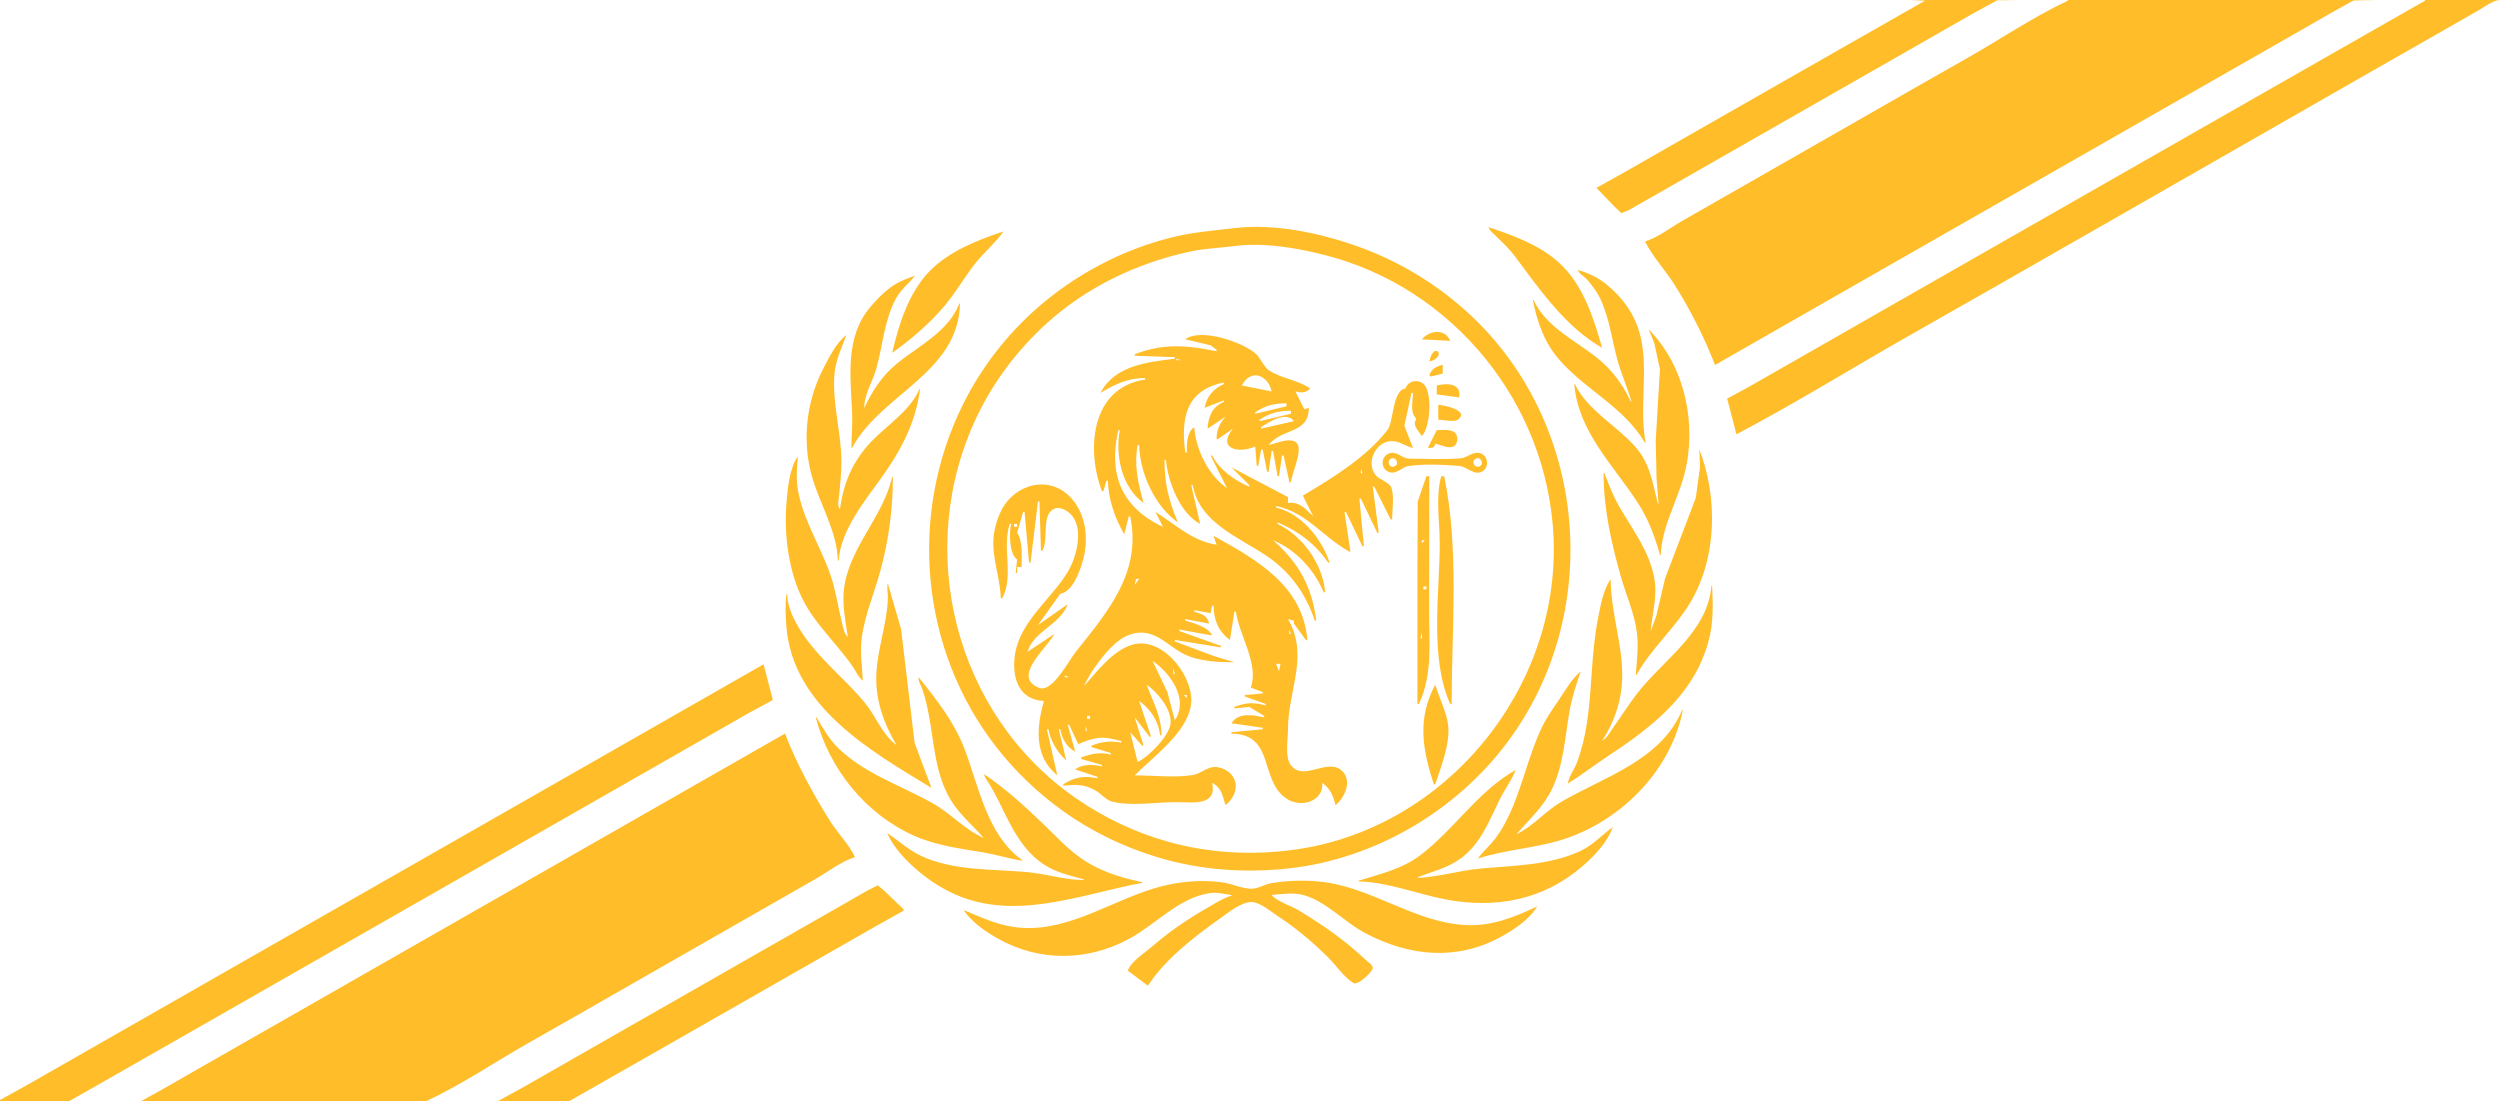
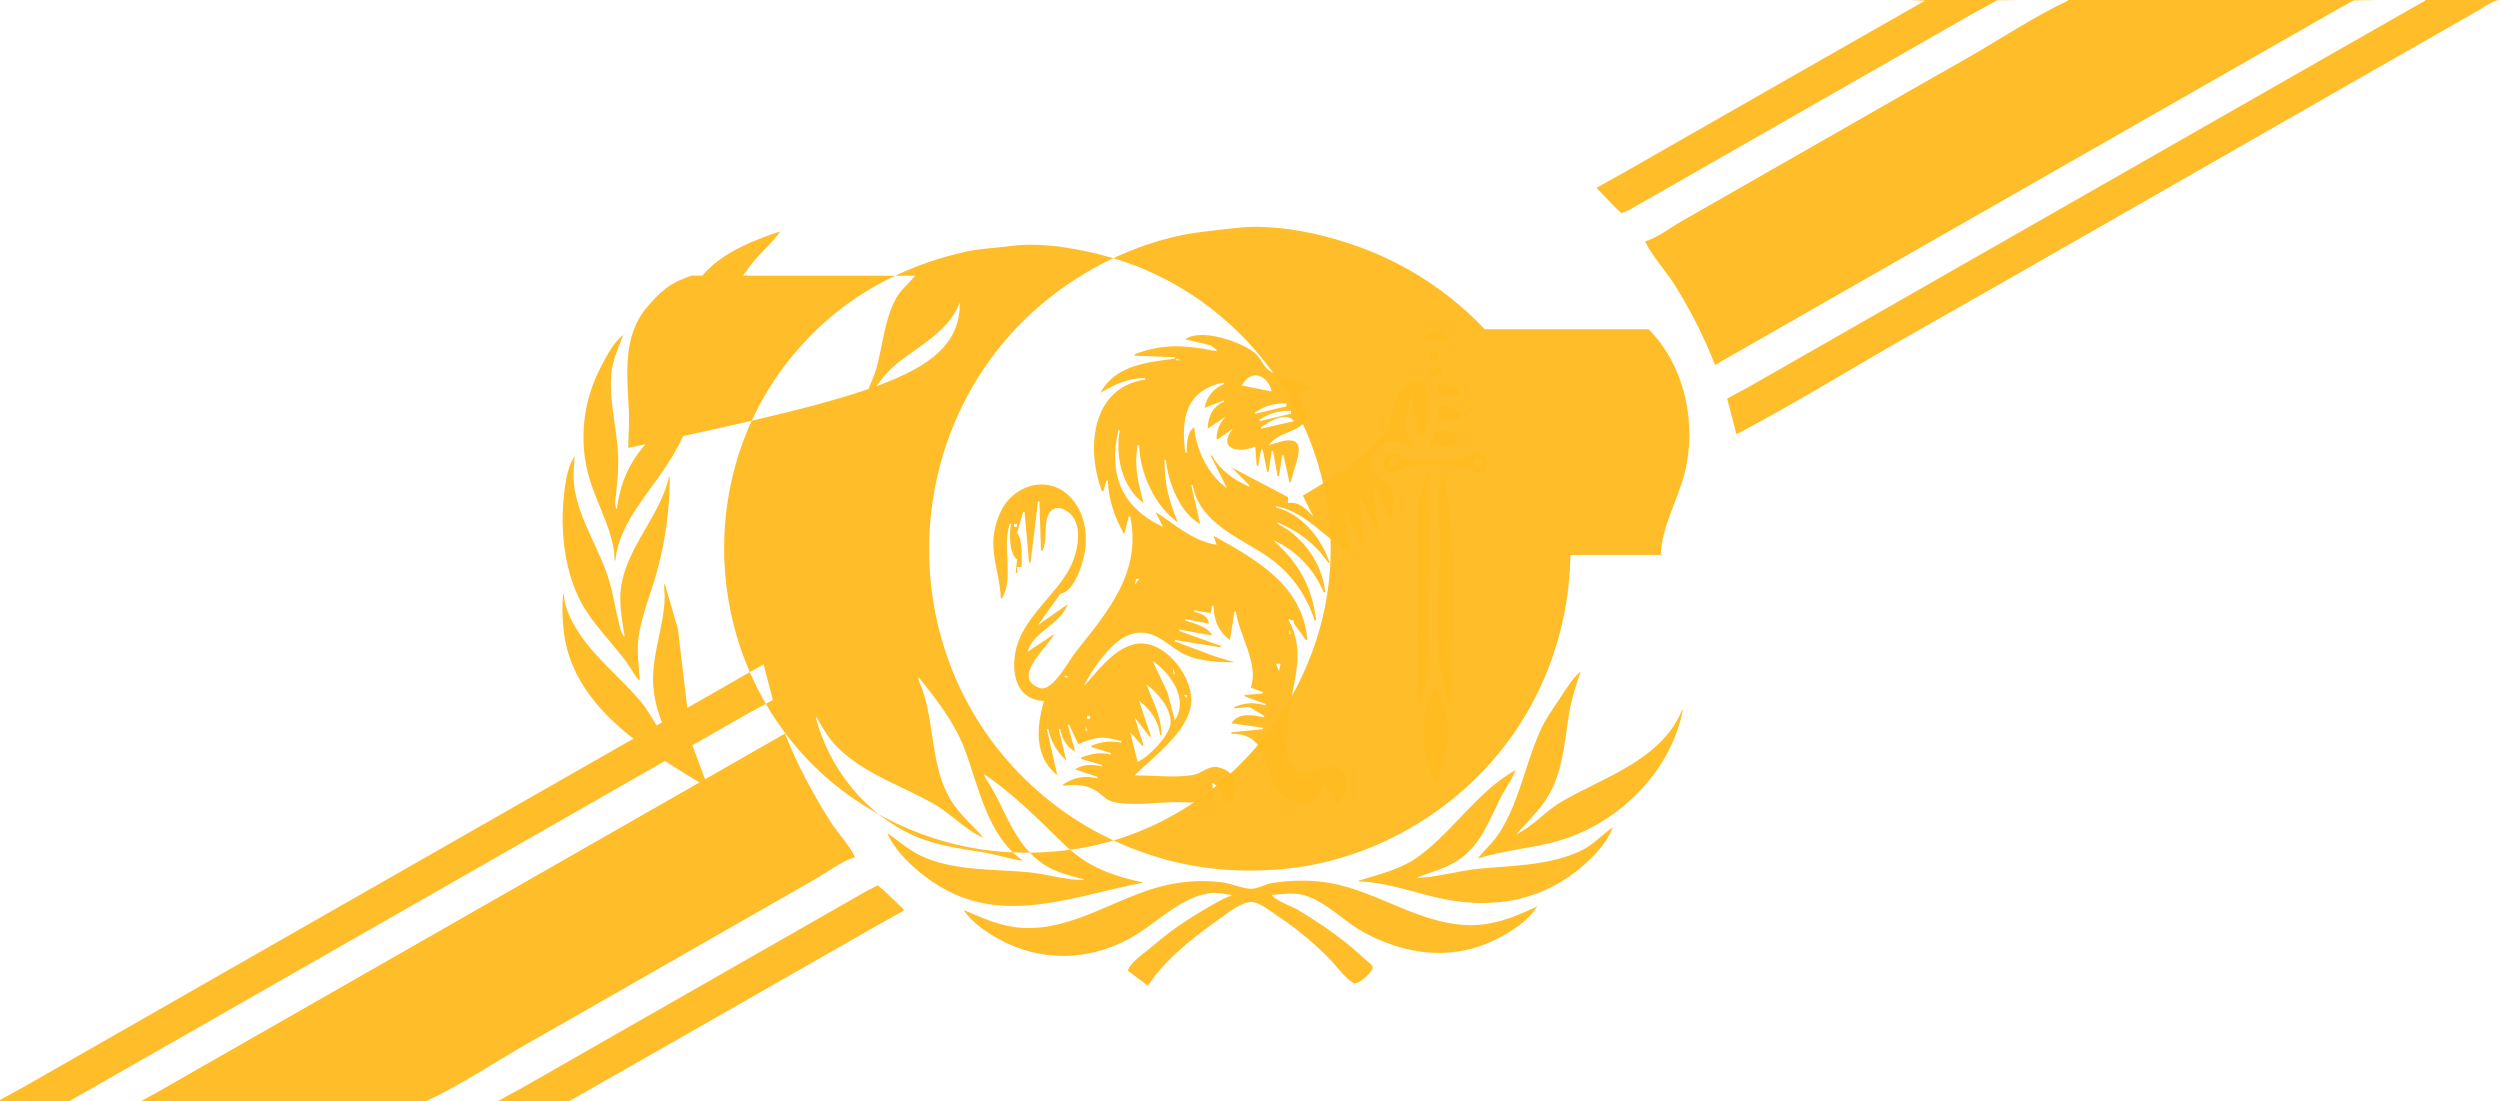
<svg xmlns="http://www.w3.org/2000/svg" xmlns:ns1="http://sodipodi.sourceforge.net/DTD/sodipodi-0.dtd" xmlns:ns2="http://www.inkscape.org/namespaces/inkscape" version="1.1" id="svg763" width="1120" height="493.439" viewBox="0 0 1120 493.439" ns1:docname="background.svg" ns2:export-filename="lion-roar.svg" ns2:export-xdpi="96" ns2:export-ydpi="96" xml:space="preserve" ns2:version="1.2.1 (9c6d41e410, 2022-07-14, custom)">
  <defs id="defs767">
    <clipPath clipPathUnits="userSpaceOnUse" id="clipPath782">
-       <path id="path784" style="fill:#ff0000;fill-opacity:1;fill-rule:nonzero;stroke:none" d="m 485.295,119.992 c -0.927,0.599 -1.895,1.128 -2.889,1.607 l -0.002,0.002 c -0.802,0.601 -1.658,1.143 -2.43,1.783 -0.72,0.595 -1.507,1.101 -2.203,1.723 0.399,-0.315 -0.13,0.134 -0.537,0.48 -0.085,0.079 -0.241,0.23 -0.312,0.281 -0.228,0.164 0.077,-0.079 0.311,-0.277 0.08,-0.074 0.096,-0.086 -0.111,0.145 -0.531,0.595 -0.075,0.081 -0.035,0.049 0.04,-0.032 -0.064,0.081 -0.094,0.123 -0.069,0.098 -0.167,0.252 -0.209,0.312 -0.743,1.074 -1.499,2.139 -2.264,3.197 -0.633,0.891 -1.364,1.709 -2.002,2.596 -0.566,0.746 -1.105,1.509 -1.646,2.271 -0.828,1.182 -1.738,2.3 -2.682,3.391 -0.753,0.891 -1.585,1.704 -2.426,2.51 -0.087,0.097 -0.176,0.193 -0.264,0.289 -0.972,1.176 -2.192,2.089 -3.328,3.088 -0.013,0.014 -1.77,1.577 -1.793,1.598 -0.087,0.068 -0.174,0.137 -0.262,0.205 -0.421,0.436 -0.843,0.871 -1.266,1.307 -0.436,0.428 -0.907,0.823 -1.369,1.225 -0.08,0.093 -0.121,0.142 -0.416,0.482 -0.16,0.176 -0.592,0.655 -0.975,1.078 -0.323,0.444 -0.624,0.85 -1.004,1.4 -0.799,1.191 -1.719,2.293 -2.641,3.389 -0.083,0.099 0.168,-0.197 0.252,-0.295 -0.249,0.358 -1.693,2.15 -0.752,0.951 -0.147,0.215 -0.298,0.438 -0.334,0.488 -0.504,0.702 -1.026,1.375 -1.568,2.047 -0.057,0.069 -0.265,0.299 -0.383,0.436 -0.325,0.594 -0.641,1.19 -0.996,1.783 -0.711,1.127 -1.527,2.18 -2.334,3.238 -0.111,0.143 -0.22,0.286 -0.332,0.428 -0.113,0.143 -0.227,0.286 -0.342,0.428 -0.86,1.287 -1.759,2.533 -2.766,3.73 -0.58,0.672 -1.181,1.326 -1.789,1.973 -0.09,0.448 -0.19,0.894 -0.303,1.338 0.005,-0.018 0.011,-0.035 0.016,-0.053 0.023,-0.082 -0.037,0.166 -0.059,0.248 -0.009,0.034 -0.018,0.068 -0.027,0.102 -0.014,0.054 -0.025,0.108 -0.039,0.162 -0.03,0.108 -0.119,0.431 -0.092,0.322 0.041,-0.162 0.087,-0.323 0.131,-0.484 0.026,-0.098 0.045,-0.198 0.07,-0.297 -0.19,0.681 -0.357,1.37 -0.562,2.047 -0.345,1.137 -0.811,2.052 -1.305,3.17 -0.187,0.351 -0.363,0.709 -0.562,1.053 -0.611,1.051 -1.278,1.991 -2,2.93 0.104,-0.131 -0.199,0.267 -0.299,0.4 -0.024,0.029 -0.048,0.059 -0.072,0.088 -0.07,0.088 -0.13,0.175 -0.201,0.264 -0.164,0.204 -0.676,0.8 -0.516,0.594 0.228,-0.294 0.477,-0.573 0.717,-0.857 0.123,-0.155 0.233,-0.311 0.352,-0.465 -0.57,0.72 -1.095,1.366 -1.639,1.988 -0.06,0.224 -0.1,0.392 -0.652,2.178 -0.053,0.17 -0.122,0.334 -0.186,0.5 -0.129,0.471 -0.012,0.019 -0.262,0.949 -0.535,1.699 -1.387,3.265 -2.271,4.801 -0.107,0.186 0.158,-0.265 0.328,-0.555 0.082,-0.148 0.165,-0.296 0.248,-0.443 0.056,-0.1 -0.107,0.203 -0.164,0.303 -0.027,0.047 -0.041,0.067 -0.084,0.141 -0.127,0.228 -0.254,0.456 -0.381,0.684 l -0.367,0.604 c -1.984,3.262 -3.72,5.411 -5.26,6.684 v 208.156 h 25.557 c -0.696,-1.873 -1.155,-3.829 -1.301,-5.768 -0.123,-0.071 -0.254,-0.135 -0.375,-0.205 -0.251,-0.158 -0.503,-0.311 -0.75,-0.475 -0.58,-0.385 -1.162,-0.788 -1.715,-1.213 -0.129,-0.099 -0.255,-0.202 -0.383,-0.303 -0.103,-0.071 -0.222,-0.151 -0.246,-0.168 -0.714,-0.514 -1.395,-1.044 -2.076,-1.6 -0.065,-0.052 0.01,0.004 -0.133,-0.121 -0.586,-0.354 -1.306,-0.959 -1.984,-1.486 0.514,0.383 1.032,0.76 1.568,1.109 -0.223,-0.205 -0.608,-0.541 -0.279,-0.254 1.7e-4,-9e-5 -0.01,-0.01 -0.01,-0.01 0.164,0.144 -0.476,-0.426 -0.129,-0.117 0.096,0.075 0.192,0.152 0.289,0.227 0.395,0.271 0.786,0.549 1.188,0.811 0.227,0.147 0.91,0.238 0.699,0.408 -0.027,0.022 -0.056,0.012 -0.084,0.016 1.993,0.94 3.453,0.882 4.533,0.115 0.1,-0.761 0.219,-1.519 0.445,-2.248 0.518,-1.666 1.289,-3.233 2.148,-4.76 1.151,-11.848 -2.932,-33.525 4.021,-34.707 2.022,-0.344 5.013,1.116 9.307,4.994 -0.003,0.015 0.052,0.092 0.182,0.248 -0.317,-0.237 0.271,0.207 0.629,0.496 -0.156,-0.152 -0.298,-0.29 -0.416,-0.4 0.113,0.104 0.208,0.174 0.322,0.281 0.155,0.146 0.116,0.125 0.217,0.219 0.019,0.016 0.037,0.034 0.057,0.051 0.907,0.569 1.797,1.162 2.629,1.84 0.447,0.387 0.895,0.774 1.342,1.162 0.13,0.09 0.004,0.003 0.201,0.139 0.66,0.508 0.373,0.285 0.609,0.465 0.12,0.051 0.241,0.103 0.361,0.154 1.458,0.676 1.018,0.484 0.715,0.352 0.403,0.156 0.405,0.163 0.494,0.201 -0.169,-0.072 -0.643,-0.252 0.842,0.26 0.188,0.073 0.375,0.147 0.562,0.219 1.895,0.13 3.787,0.331 5.631,0.805 2.152,0.572 4.278,1.26 6.264,2.283 0.035,0.017 0.069,0.037 0.104,0.055 0.981,0.361 1.946,0.762 2.871,1.258 0.02,0.011 0.04,0.022 0.061,0.033 0.117,0.053 0.234,0.105 0.352,0.158 0.012,0.004 0.024,0.008 0.035,0.012 0.598,0.225 1.19,0.469 1.779,0.717 0.008,0.003 0.017,0.007 0.025,0.01 0.212,0.089 0.431,0.16 0.639,0.258 0.157,0.074 -0.317,-0.142 -0.482,-0.203 0.436,0.147 0.873,0.308 1.307,0.471 0.046,0.013 0.064,0.018 0.096,0.027 0.113,0.033 0.219,0.086 0.33,0.125 0.091,0.032 0.18,0.069 0.27,0.104 0.538,0.175 1.084,0.326 1.609,0.537 0.771,0.328 0.928,0.419 1.107,0.492 1.069,0.332 2.125,0.714 3.24,1.195 -0.136,-0.061 -0.261,-0.13 -0.4,-0.189 -0.408,-0.158 -0.827,-0.292 -1.225,-0.475 -0.336,-0.154 0.698,0.244 1.039,0.387 0.065,0.027 0.121,0.06 0.186,0.088 0.007,0.003 0.014,0.005 0.021,0.008 0.168,0.076 0.673,0.302 0.504,0.229 -0.043,-0.019 -0.082,-0.028 -0.125,-0.047 1.092,0.492 2.109,1.027 3.154,1.635 -0.11,-0.064 -0.146,-0.099 -0.379,-0.234 -0.163,-0.095 0.326,0.19 0.488,0.285 0.052,0.032 0.207,0.127 0.154,0.096 -0.09,-0.053 -0.175,-0.095 -0.264,-0.146 0.063,0.037 0.176,0.108 0.217,0.133 0.103,0.053 0.207,0.105 0.311,0.158 0.054,0.026 0.108,0.052 0.162,0.078 0.073,0.035 0.147,0.069 0.221,0.104 0.27,0.146 0.516,0.309 0.777,0.455 0.175,0.061 0.349,0.124 0.523,0.188 0.06,0.018 0.083,0.025 0.125,0.037 0.166,0.059 0.332,0.116 0.498,0.176 0.084,0.025 0.168,0.051 0.252,0.076 0.634,0.088 1.235,0.183 1.895,0.311 0.273,0.053 0.543,0.121 0.814,0.182 0.776,0.207 0.493,0.135 0.756,0.207 0.149,0.035 0.189,0.041 0.283,0.065 0.129,0.032 0.256,0.068 0.385,0.102 0.041,0.007 0.082,0.013 0.123,0.019 0.519,0.1 1.038,0.209 1.555,0.326 0.013,0.002 0.026,0.004 0.039,0.006 0.119,0.021 0.473,0.105 0.355,0.076 -0.13,-0.033 -0.264,-0.052 -0.395,-0.082 -0.07,-0.012 -0.141,-0.024 -0.211,-0.035 1.052,0.19 2.078,0.44 3.094,0.723 -0.189,-0.06 1.1,0.173 0.82,0.197 -0.175,0.015 -0.341,-0.084 -0.514,-0.113 0.085,0.023 0.171,0.047 0.256,0.07 1.92,0.345 3.82,0.802 5.619,1.578 0.125,0.039 0.632,0.194 0.295,0.09 0.041,0.01 0.082,0.021 0.123,0.031 0.379,0.071 0.74,0.134 1.184,0.236 0.041,0.009 0.056,0.019 0.123,0.029 0.469,0.075 0.939,0.135 1.406,0.229 0.027,0.005 0.053,0.012 0.08,0.018 0.253,0 0.505,-10e-6 0.758,0 0.586,2e-5 1.172,-10e-5 1.758,0 0.639,1.2e-4 1.277,7.5e-4 1.916,0.002 0.642,10e-4 1.286,1.6e-4 1.928,0.006 0.927,0.009 1.853,0.026 2.777,0.094 1.786,0.149 3.566,0.397 5.293,0.895 0.35,0.107 0.717,0.213 1.082,0.324 0.043,0.008 0.087,0.016 0.131,0.023 0.758,0.156 0.766,0.151 1.336,0.285 0.064,0.015 0.085,0.029 0.191,0.047 1.26,0.218 2.511,0.478 3.727,0.887 0.036,0.012 0.071,0.024 0.107,0.035 0.275,0.069 0.549,0.138 0.822,0.213 0.283,0.077 0.564,0.165 0.846,0.248 0.389,0.13 0.132,0.047 0.363,0.125 0.454,0.089 0.909,0.172 1.361,0.277 10e-4,0 -7.5e-4,0.003 -0.002,0.004 -0.156,-0.025 -0.311,-0.051 -0.467,-0.076 0.266,0.046 0.532,0.088 0.799,0.133 0.757,0.152 0.426,0.092 0.631,0.137 0.039,0.006 0.056,0.007 0.084,0.012 0.008,0.001 0.016,0.003 0.023,0.004 h 0.912 0.996 1.004 0.992 1.148 1.586 2.262 3.062 2.375 1.273 1.594 1.324 1.18 1.291 1.727 2.193 1.826 1.861 1.889 c 4.638,-4.766 12.231,-8.496 22.961,-9.699 1.223,-0.137 2.442,-0.299 3.664,-0.443 2.593,-0.266 5.197,-0.435 7.777,-0.814 2.526,-0.352 5.032,-0.829 7.561,-1.168 2.554,-0.342 4.972,-0.504 7.25,-0.504 1.545,4e-5 3.002,0.098 4.418,0.24 0.013,-5.6e-4 0.026,-8.5e-4 0.039,-0.002 0.173,-0.007 2.43,-0.234 1.002,-0.008 -0.113,0.018 0.227,-0.034 0.34,-0.051 2.547,-0.39 4.961,-0.597 7.236,-0.637 26.003,-0.459 33.987,20.602 19.43,33.283 0.277,0.191 0.594,0.36 0.857,0.559 H 723.084 V 119.992 Z m 30.137,259.369 c -0.037,-0.007 -0.074,-0.015 -0.111,-0.021 0.532,0.154 1.064,0.298 1.6,0.473 0.215,0.07 -0.427,-0.148 -0.641,-0.221 -0.282,-0.077 -0.565,-0.154 -0.848,-0.23 z m -0.111,-0.021 c -0.062,-0.018 -0.125,-0.037 -0.188,-0.055 -0.138,-0.024 -0.277,-0.045 -0.416,-0.066 0.203,0.033 0.401,0.085 0.604,0.121 z m -0.188,-0.055 c 0.011,0.002 0.022,0.002 0.033,0.004 -0.061,-0.017 -0.123,-0.032 -0.184,-0.049 0.05,0.014 0.1,0.031 0.15,0.045 z m -11.354,-3.012 c -0.044,-0.021 -0.066,-0.03 -0.133,-0.062 0.134,0.069 0.27,0.137 0.404,0.205 0.091,0.046 -0.18,-0.098 -0.271,-0.143 z m -9.801,-4.229 c -0.03,-0.01 -0.06,-0.022 -0.09,-0.031 0.484,0.194 0.958,0.373 1.469,0.594 0.171,0.074 -0.34,-0.155 -0.51,-0.232 -0.289,-0.112 -0.58,-0.217 -0.869,-0.33 z m -0.09,-0.031 c -0.059,-0.024 -0.121,-0.049 -0.18,-0.072 -0.138,-0.054 -0.285,-0.099 -0.426,-0.152 -0.274,-0.08 -0.756,-0.219 -0.566,-0.166 0.397,0.11 0.78,0.265 1.172,0.391 z m -50.064,23.76 c 0.332,0.305 -0.029,-0.012 0.416,0.377 0.295,0.178 0.576,0.334 0.852,0.477 -0.074,-0.071 -0.147,-0.151 -0.219,-0.191 -0.36,-0.206 -0.702,-0.436 -1.049,-0.662 z m 37.648,-273.721 c -0.098,0.045 -0.193,0.098 -0.291,0.143 -0.077,0.035 0.106,-0.049 0.23,-0.105 0.02,-0.012 0.04,-0.025 0.061,-0.037 z m -35.004,40.486 c -0.057,0.092 -0.122,0.176 -0.18,0.268 0.031,-0.045 0.065,-0.085 0.096,-0.131 0.028,-0.045 0.112,-0.182 0.084,-0.137 z m -11.084,16.166 c -0.075,0.378 -0.151,0.757 -0.221,1.137 0.009,-0.036 0.024,-0.069 0.033,-0.105 0.082,-0.381 0.066,-0.288 0.154,-0.805 0.013,-0.075 0.048,-0.301 0.033,-0.227 z m 0.213,0.484 c -0.142,0.325 -0.278,0.653 -0.416,0.98 0.011,-0.023 0.02,-0.035 0.031,-0.059 0.145,-0.299 0.518,-1.227 0.385,-0.922 z m -0.895,2.824 c -0.009,0.01 -0.019,0.021 -0.027,0.031 -0.102,0.331 -0.287,0.964 -0.188,0.662 0.071,-0.258 0.131,-0.425 0.215,-0.693 z m -0.945,2.982 c -0.055,0.14 -0.105,0.282 -0.156,0.424 -0.042,0.117 0.09,-0.232 0.135,-0.348 0.007,-0.021 0.014,-0.054 0.021,-0.076 z M 465.488,360.25 c 0.227,0.132 0.445,0.278 0.67,0.412 -0.114,-0.07 -0.281,-0.204 -0.354,-0.238 -0.106,-0.058 -0.421,-0.234 -0.316,-0.174 z m 4.539,3.568 c 0.056,0.028 0.423,0.244 1.238,0.682 -0.051,-0.031 -0.124,-0.091 -0.166,-0.113 -0.255,-0.141 -0.51,-0.283 -0.766,-0.424 -0.099,-0.054 -0.408,-0.195 -0.307,-0.145 z m 15.152,4.748 c 0.102,0.032 0.203,0.069 0.305,0.102 -0.046,-0.017 -0.06,-0.028 -0.111,-0.047 -0.064,-0.018 -0.129,-0.037 -0.193,-0.055 z m 2.553,1.059 c 0.258,0.138 0.522,0.266 0.777,0.412 0.226,0.129 -0.451,-0.261 -0.686,-0.373 -0.056,-0.027 -0.04,-0.014 -0.092,-0.039 z m 0.561,0.217 c 0.191,0.073 0.383,0.145 0.574,0.217 -0.007,-0.003 -0.015,-0.007 -0.021,-0.01 -0.184,-0.07 -0.736,-0.277 -0.553,-0.207 z m 0.943,0.436 c 0.122,0.042 0.245,0.082 0.367,0.123 -0.01,-0.005 -0.016,-0.009 -0.025,-0.014 -0.16,-0.057 -0.455,-0.148 -0.342,-0.109 z m 1.006,0.477 c 0.083,0.023 0.151,0.051 0.232,0.074 l 0.002,0.002 c 0.22,0.063 0.415,0.136 0.627,0.201 -0.063,-0.028 -0.126,-0.058 -0.189,-0.086 -0.062,-0.021 -0.124,-0.043 -0.186,-0.065 -0.011,-0.002 -0.022,-0.004 -0.033,-0.006 -0.089,-0.024 -0.152,-0.04 -0.266,-0.07 l -0.002,-0.002 c -0.078,-0.021 -0.247,-0.066 -0.186,-0.049 z m 0.672,0.191 c 0.022,0.008 0.044,0.016 0.066,0.023 -0.09,-0.042 -0.107,-0.053 -0.162,-0.076 -0.086,-0.036 -0.172,-0.07 -0.258,-0.105 0.118,0.053 0.236,0.105 0.354,0.158 z m 0.066,0.023 c 0.082,0.038 0.103,0.049 0.146,0.07 0.21,0.065 0.417,0.132 0.621,0.199 -0.255,-0.091 -0.511,-0.181 -0.768,-0.27 z m 0.146,0.07 c -0.008,-0.002 -0.015,-0.005 -0.023,-0.008 0.053,0.024 0.107,0.049 0.16,0.072 0.046,0.02 -0.097,-0.045 -0.137,-0.065 z m 3.631,1.508 c 0.528,0.128 1.033,0.27 1.527,0.416 -0.05,-0.019 -0.099,-0.038 -0.148,-0.057 -0.181,-0.061 -0.366,-0.119 -0.297,-0.111 -0.033,-0.013 -0.067,-0.024 -0.1,-0.037 0.043,0.01 -0.769,-0.167 -0.982,-0.211 z m 2.568,0.807 c 0.184,0.086 0.258,0.092 0.865,0.385 0.231,0.111 -0.463,-0.213 -0.695,-0.32 -0.057,-0.021 -0.113,-0.043 -0.17,-0.065 z m 6.619,3.078 c 0.098,0.063 0.175,0.102 0.389,0.238 0.007,0.003 0.013,0.005 0.019,0.008 -0.094,-0.062 -0.134,-0.09 -0.203,-0.131 -0.133,-0.08 -0.113,-0.06 -0.205,-0.115 z m 0.877,0.426 c 0.003,0.002 0.005,0.004 0.008,0.006 0.045,0.017 0.092,0.029 0.137,0.047 0.048,0.018 -0.083,-0.03 -0.145,-0.053 z m 0.836,0.291 c 0.027,0.01 0.055,0.019 0.082,0.029 0.046,0.013 0.092,0.029 0.139,0.043 -0.014,-0.005 -0.022,-0.01 -0.033,-0.014 -0.062,-0.021 -0.125,-0.039 -0.188,-0.059 z m -0.158,0.018 c 0.087,0.026 0.142,0.046 0.234,0.074 0.016,0.002 0.033,0.004 0.049,0.006 0.056,0.017 -0.366,-0.105 -0.283,-0.08 z m 1.145,0.322 c 0.204,0.072 0.407,0.147 0.611,0.217 0.163,0.056 -0.215,-0.081 -0.484,-0.18 -0.092,-0.026 -0.057,-0.017 -0.127,-0.037 z m -0.268,0.281 c 0.217,0.134 0.443,0.245 0.66,0.387 0.121,0.078 -0.241,-0.16 -0.365,-0.232 -0.168,-0.098 -0.178,-0.087 -0.295,-0.154 z m 13.65,2.881 c 0.138,0.039 0.277,0.076 0.416,0.113 -0.032,-0.011 -0.064,-0.022 -0.096,-0.033 0.007,0.004 0.031,0.011 0.023,0.01 -0.115,-0.029 -0.458,-0.122 -0.344,-0.09 z m 21.012,2.529 c 0.082,0.013 0.164,0.029 0.246,0.043 -0.026,-0.007 -0.052,-0.013 -0.078,-0.018 -0.056,-0.009 -0.112,-0.017 -0.168,-0.025 z m -103.857,6.977 c -0.216,-0.463 0.685,0.756 1.041,1.123 0.19,0.196 0.397,0.378 0.596,0.566 0.411,0.39 0.767,0.677 1.154,1.023 0.34,0.304 0.638,0.529 0.961,0.803 -0.087,-0.067 -0.108,-0.073 -0.357,-0.271 -0.082,-0.065 -0.155,-0.141 -0.234,-0.209 0.201,0.171 0.968,0.762 0.168,0.143 -0.045,-0.049 -0.192,-0.162 -0.254,-0.221 l -0.002,-0.002 c -0.068,-0.065 -0.197,-0.168 -0.281,-0.242 -0.885,-0.776 -2.435,-1.95 -2.791,-2.713 z m 4.01,3.699 c 0.13,0.096 0.256,0.197 0.383,0.297 -0.08,-0.065 -0.144,-0.102 -0.225,-0.168 -0.085,-0.068 -0.213,-0.169 -0.158,-0.129 z" />
-     </clipPath>
+       </clipPath>
  </defs>
  <ns1:namedview id="namedview765" pagecolor="#ffffff" bordercolor="#000000" borderopacity="0.25" ns2:showpageshadow="2" ns2:pageopacity="0.0" ns2:pagecheckerboard="0" ns2:deskcolor="#d1d1d1" showgrid="false" ns2:zoom="2.4007726" ns2:cx="520.04092" ns2:cy="291.5728" ns2:window-width="1918" ns2:window-height="1061" ns2:window-x="0" ns2:window-y="17" ns2:window-maximized="1" ns2:current-layer="layer2" />
  <g ns2:groupmode="layer" id="layer2" ns2:label="Image 1">
-     <path id="frame" style="fill:#ffbb20;fill-opacity:0.957;stroke-width:8.557" d="m 855.68,0 6.721,0.32 -33.92,19.311 -73.92,42.201 -25.281,14.463 -14.08,7.865 7.998,8.32 3.205,3.031 3.518,-1.496 8.32,-4.736 L 771.84,70.08 857.92,20.91 882.881,6.631 894.721,0.133 904.961,0 Z m 70.721,0 V 0.32 C 910.871,7.572 896.198,17.578 881.279,26.031 850.607,43.413 820.089,61.065 789.439,78.49 777.478,85.291 765.561,92.169 753.6,98.971 c -5.2,2.957 -10.898,7.501 -16.639,9.189 3.347,6.724 9.056,12.804 13.104,19.199 7.194,11.364 13.392,23.621 18.256,36.16 l 77.119,-44.088 124.16,-70.928 57.281,-32.713 18.879,-10.807 8.641,-4.777 L 1064.641,0 Z m 160,0 v 0.32 l -25.6,14.582 -46.4,26.488 -152,86.818 -60.801,34.762 -18.24,10.422 -9.6,5.168 4.16,16 C 804.409,180.654 829.968,164.721 856,149.969 c 56.218,-31.858 112.202,-64.128 168.32,-96.16 22.512,-12.85 44.963,-25.812 67.519,-38.584 6.307,-3.572 12.593,-7.186 18.881,-10.793 C 1113.498,2.838 1116.733,0.17 1120,0 Z M 566.904,101.719 c -4.632,-0.196 -9.206,-0.068 -13.625,0.453 -9.603,1.133 -19.029,1.859 -28.479,4.221 -22.192,5.548 -42.97,16.547 -60.16,31.619 -13.59,11.915 -24.955,26.619 -33.041,42.789 -24.816,49.631 -19.363,110.362 15.012,154.238 8.278,10.566 18.047,19.905 28.908,27.793 13.04,9.469 27.787,16.615 43.201,21.258 19.024,5.731 38.885,7.092 58.559,4.977 20.115,-2.16 40.03,-9.249 57.281,-19.723 14.864,-9.024 28.095,-20.605 38.828,-34.305 46.157,-58.912 38.694,-147.072 -17.709,-196.707 -14.086,-12.395 -30.314,-21.915 -48,-28.152 -12.446,-4.39 -26.879,-7.874 -40.775,-8.461 z m 99.977,0.041 c 0.4,1.65 2.345,3.011 3.525,4.189 2.71,2.703 5.786,5.553 8.07,8.611 11.101,14.851 22.736,31.852 39.283,41.279 -3.93,-13.744 -8.556,-28.444 -19.52,-38.346 -8.704,-7.863 -20.396,-12.026 -31.359,-15.734 z m -217.281,1.92 c -11.686,3.809 -24.988,9.135 -33.57,18.242 -9.11,9.669 -13.348,23.494 -16.35,36.158 8.186,-5.744 16.812,-13.166 23.264,-20.801 5.002,-5.916 8.922,-12.755 13.674,-18.879 3.981,-5.133 9.283,-9.471 12.982,-14.721 z m 113.529,6.004 c 10.055,0.137 20.549,2.116 29.832,4.438 58.102,14.525 100.411,66.793 103.025,126.52 2.982,68.159 -48.563,130.922 -116.467,140.07 -18.733,2.522 -37.741,1.511 -56,-3.564 -14.746,-4.099 -28.687,-10.715 -41.279,-19.396 -54.941,-37.865 -73.031,-111.968 -44.41,-171.51 7.558,-15.721 18.351,-29.864 31.289,-41.545 17.958,-16.214 40.168,-26.762 63.682,-31.92 6.79,-1.49 13.64,-1.663 20.479,-2.561 3.194,-0.419 6.498,-0.577 9.85,-0.531 z m 143.752,11.277 c 0.448,1.647 2.889,2.881 4.021,4.164 2.746,3.099 5.098,6.407 6.721,10.234 3.366,7.933 4.633,16.97 6.818,25.281 1.728,6.569 4.577,12.728 6.439,19.199 h -0.32 c -3.686,-7.934 -8.736,-14.61 -15.68,-20.023 -9.939,-7.747 -22.245,-13.429 -27.842,-25.416 h -0.318 c 1.926,9.931 5.164,19.164 11.932,26.879 11.978,13.656 28.798,20.994 38.309,37.121 h 0.318 c -4.042,-20.839 4.753,-42.175 -8.328,-61.121 -2.496,-3.618 -5.575,-6.819 -8.951,-9.625 -3.875,-3.22 -8.297,-5.325 -13.119,-6.693 z m -296.961,2.559 c -4.138,1.346 -8.032,2.992 -11.52,5.65 -3.101,2.364 -5.722,5.174 -8.27,8.109 -11.683,13.457 -9.096,31.395 -8.383,47.682 0.23,5.242 -0.309,10.445 -0.309,15.68 h 0.32 C 394.592,176.539 429.437,167.156 430.08,136 h -0.32 c -4.96,12.763 -18.186,18.852 -28.16,27.076 -6.506,5.365 -10.836,12.124 -14.4,19.645 -0.227,-5.434 3.815,-12.056 5.307,-17.281 2.998,-10.517 3.58,-21.922 8.873,-31.68 2.23,-4.115 5.786,-6.639 8.541,-10.24 z m 328.641,24 2.541,6.08 2.549,11.84 -1.891,32 0.375,16.961 0.904,11.199 h -0.318 c -2.298,-8.881 -3.3,-17.269 -9.422,-24.639 -8.218,-9.895 -22.09,-16.942 -27.699,-28.801 h -0.32 c 1.67,20.996 17.443,36.2 28.256,52.801 4.97,7.623 7.706,15.009 10.145,23.68 H 744 c 0.55,-12.811 7.417,-24.067 10.598,-36.16 5.808,-22.089 0.372,-48.504 -16.037,-64.961 z m -359.361,2.561 c -4.512,3.323 -7.84,10.137 -10.371,15.039 -7.824,15.16 -9.689,33.205 -4.707,49.602 3.603,11.852 10.976,23.831 11.238,36.479 h 0.32 c 1.107,-13.904 11.622,-26.576 19.385,-37.439 8.589,-12.02 15.217,-24.509 17.096,-39.359 h -0.32 c -4,9.557 -14.439,16.042 -21.428,23.359 -8.378,8.772 -12.556,18.495 -14.092,30.4 -1.373,-1.566 -0.561,-4.466 -0.375,-6.4 0.451,-4.723 0.991,-9.659 1.014,-14.4 0.064,-13.04 -4.063,-26.007 -3.17,-39.039 0.47,-6.875 3.122,-11.955 5.41,-18.24 z m 382.08,51.199 0.32,8 -1.881,13.76 -13.785,36.16 -3.812,16.32 -2.602,7.361 c 0.701,-8.583 3.23,-15.837 1.457,-24.641 -2.33,-11.575 -9.594,-21.038 -15.402,-31.041 -2.883,-4.968 -4.812,-10.03 -6.854,-15.359 h -0.32 c 0,15.967 3.45,31.414 7.814,46.721 2.346,8.226 6.115,16.446 7.133,24.959 0.755,6.288 -0.053,12.601 -0.549,18.881 h 0.32 c 6.477,-11.634 16.948,-20.659 23.854,-32 12.346,-20.28 12.681,-47.527 4.307,-69.121 z m -403.84,3.201 c -3.786,5.061 -4.697,15.289 -5.148,21.439 -1.059,14.439 1.143,31.275 8.129,44.16 3.952,7.288 9.611,13.488 14.859,19.84 2.394,2.895 4.807,5.845 6.906,8.961 1.37,2.031 2.42,4.569 4.375,6.08 -0.275,-6.407 -1.372,-12.428 -0.547,-18.881 1.318,-10.351 5.775,-20.66 8.498,-30.721 3.69,-13.645 5.527,-27.545 5.488,-41.6 h -0.32 c -3.725,16.245 -16.288,28.56 -20.566,44.801 -2.522,9.584 -0.662,17.44 0.727,26.879 -1.824,-1.82 -2.233,-4.934 -2.838,-7.359 -1.408,-5.632 -2.244,-11.368 -3.838,-16.961 -4.016,-14.104 -12.837,-26.428 -15.576,-40.959 -1.014,-5.373 -0.574,-10.303 -0.148,-15.68 z m 364.16,55.039 c -3.405,4.552 -4.678,12.428 -5.76,17.92 -3.034,15.418 -2.53,31.222 -4.934,46.721 -0.928,5.981 -2.344,11.929 -4.484,17.6 -1.142,3.027 -3.602,6.082 -4.021,9.279 5.91,-3.648 11.468,-8.006 17.279,-11.84 19.984,-13.174 39.063,-27.548 45.713,-51.84 2.32,-8.482 2.018,-16.331 1.646,-24.959 h -0.318 c -1.674,21.148 -22.18,33.53 -33.803,48.959 -3.53,4.688 -6.677,9.626 -10.082,14.4 -1.421,1.99 -2.891,4.902 -5.076,6.08 5.238,-7.942 8.531,-17.349 8.947,-26.879 0.669,-15.253 -5.107,-30.115 -5.107,-45.441 z m -323.84,1.92 c -0.566,1.583 0,4.034 0,5.76 0,3.369 -0.426,6.601 -0.986,9.92 -1.338,7.918 -3.555,15.642 -4.105,23.682 -0.822,12.026 2.964,22.748 8.932,32.959 -6.176,-4.387 -9.344,-13.1 -14.105,-18.879 -9.066,-11.002 -20.887,-19.902 -28.586,-32 -3.098,-4.866 -6.146,-10.729 -6.268,-16.641 h -0.32 c -0.602,4.752 -0.41,9.64 -0.029,14.4 2.88,35.807 37.328,55.594 64.988,72.32 l -7.545,-20.16 -6.035,-50.881 z M 342.08,297.6 272.32,337.463 102.4,434.512 33.279,474.01 12.48,485.895 0,492.801 v 0.639 h 31.359 v -0.32 L 50.561,482.195 103.359,452.049 256,364.848 l 60.801,-34.742 18.238,-10.43 11.201,-6.076 z m 366.08,3.201 c -3.907,3.154 -6.812,8.341 -9.6,12.479 -2.96,4.395 -5.997,8.6 -8.221,13.441 -5.082,11.066 -7.812,22.995 -12.404,34.24 -2.134,5.229 -4.863,10.549 -8.312,15.039 -2.326,3.027 -5.364,5.546 -7.543,8.641 13.034,-4.24 27.098,-4.683 40,-9.186 25.248,-8.806 46.707,-30.914 51.84,-57.375 h -0.32 c -9.35,22.461 -34.771,29.884 -54.08,41.094 -7.162,4.16 -12.791,11.076 -20.16,14.586 5.76,-6.656 12.182,-12.33 16.035,-20.48 5.149,-10.886 5.696,-22.885 7.725,-34.559 1.088,-6.257 3.015,-11.935 5.041,-17.92 z m -296.641,2.559 c -0.275,1.653 1.173,3.848 1.707,5.441 1.264,3.76 2.169,7.622 2.898,11.52 2.387,12.736 2.826,26.336 9.619,37.76 4.064,6.832 9.799,11.388 14.896,17.279 -8.269,-3.562 -14.573,-10.809 -22.4,-15.27 -14.282,-8.138 -30.509,-13.178 -42.561,-24.807 -4.266,-4.115 -6.976,-8.961 -9.92,-14.004 h -0.32 c 5.946,22.973 22.122,43.352 44.16,53.166 9.821,4.374 20.535,5.692 31.041,7.455 5.795,0.97 11.497,2.848 17.279,3.699 v -0.32 c -15.568,-10.966 -19.457,-32.963 -25.738,-49.6 -4.528,-11.994 -12.697,-22.439 -20.662,-32.32 z m -59.84,25.281 -203.199,116.111 -57.92,33.082 -18.24,10.438 -8.961,4.961 -10.24,0.207 H 191.359 v -0.32 c 15.529,-7.258 30.202,-17.257 45.121,-25.711 31.421,-17.805 62.685,-35.889 94.08,-53.738 11.536,-6.557 23.039,-13.168 34.559,-19.75 5.626,-3.216 11.731,-7.997 17.92,-9.92 -2.592,-5.658 -7.73,-10.678 -11.064,-16 -7.846,-12.534 -14.938,-25.548 -20.295,-39.359 z m 327.359,16.32 c -16.845,9.389 -27.692,26.876 -42.879,38.277 -8.339,6.262 -17.833,8.247 -27.52,11.322 v 0.32 c 13.142,0.272 26.492,5.71 39.359,8.123 22.163,4.154 43.374,0.196 60.801,-14.803 5.414,-4.659 11.267,-10.789 13.76,-17.641 -5.082,3.578 -8.903,8.107 -14.721,10.779 -14.109,6.483 -29.98,6.368 -45.119,7.834 -9.197,0.89 -18.325,3.712 -27.521,4.105 v -0.318 c 6.803,-2.624 13.566,-4.107 19.521,-8.609 8.918,-6.739 12.547,-16.963 17.359,-26.592 2.109,-4.221 5.314,-8.456 6.959,-12.799 z m -238.078,1.92 c 0.048,1.491 1.414,2.901 2.176,4.158 1.629,2.698 3.129,5.488 4.508,8.32 5.213,10.71 10.5,22.317 21.156,28.656 5.091,3.027 10.991,4.362 16.639,5.904 v 0.32 c -8.224,0 -16.431,-2.673 -24.639,-3.467 -15.126,-1.466 -31.362,-0.565 -45.762,-6.277 -6.918,-2.746 -11.654,-7.195 -17.6,-11.377 2.694,6.435 8.235,12.202 13.441,16.682 4.496,3.869 9.404,7.162 14.719,9.799 27.853,13.83 57.815,1.245 86.08,-4.08 v -0.32 c -9.04,-1.866 -18.118,-4.637 -25.92,-9.709 -7.101,-4.621 -12.793,-11.02 -18.879,-16.838 -8.15,-7.795 -16.55,-15.448 -25.92,-21.771 z m 139.338,47.711 c -3.582,0.119 -7.157,0.473 -10.699,1.068 -2.877,0.48 -6.188,2.526 -8.959,2.504 -4.186,-0.035 -8.865,-2.302 -13.121,-2.875 -8.79,-1.184 -17.96,-0.493 -26.559,1.629 -21.309,5.261 -40.721,20.284 -63.361,18.732 -9.795,-0.672 -17.098,-4.313 -25.92,-7.971 3.578,5.37 9.518,9.454 15.041,12.615 18.755,10.736 40.627,10.467 59.52,0.086 11.667,-6.413 21.936,-18.122 35.52,-20.24 3.421,-0.534 6.576,0.369 9.92,0.82 v 0.318 c -3.91,1.126 -7.679,3.669 -11.199,5.672 -8.854,5.037 -17.275,10.915 -24.961,17.6 -2.96,2.576 -9.146,6.477 -10.24,10.33 l 8.961,6.719 c 8.07,-12.198 20.557,-21.751 32.32,-30.125 3.517,-2.506 9.802,-7.645 14.4,-7.354 3.741,0.24 8.781,4.547 11.84,6.547 8.035,5.258 15.605,11.68 22.398,18.451 3.334,3.325 7.168,9 11.213,11.311 1.914,1.091 8.058,-4.663 8.516,-6.51 0.314,-1.248 -1.33,-2.372 -2.127,-3.066 -2.47,-2.15 -4.84,-4.409 -7.361,-6.508 -7.44,-6.189 -15.388,-11.564 -23.68,-16.537 -3.606,-2.163 -9.357,-3.779 -12.16,-6.848 4.947,-0.39 9.834,-1.306 14.721,0.141 10.118,2.995 17.958,12.009 27.199,16.889 19.68,10.39 40.791,12.655 60.801,1.775 5.808,-3.158 12.948,-7.849 16.32,-13.686 -10.79,5.043 -20.689,9.133 -32.961,8.291 -22.874,-1.565 -41.719,-17.22 -64.641,-19.438 -3.571,-0.346 -7.159,-0.461 -10.74,-0.342 z m -187.047,2.023 -4.451,2.238 -10.24,5.873 -41.6,23.754 -77.441,44.232 -24.959,14.283 -11.521,6.309 -10.238,0.135 h 42.559 v -0.32 L 293.76,471.248 367.68,429.047 392,415.152 404.801,408 v -0.641 l -8.32,-8 z" />
-     <ellipse style="display:none;fill:#000000;fill-opacity:0.957;stroke-width:8.81" id="path444" cx="574.373" cy="262.997" rx="148.711" ry="143.005" clip-path="url(#clipPath782)" />
+     <path id="frame" style="fill:#ffbb20;fill-opacity:0.957;stroke-width:8.557" d="m 855.68,0 6.721,0.32 -33.92,19.311 -73.92,42.201 -25.281,14.463 -14.08,7.865 7.998,8.32 3.205,3.031 3.518,-1.496 8.32,-4.736 L 771.84,70.08 857.92,20.91 882.881,6.631 894.721,0.133 904.961,0 Z m 70.721,0 V 0.32 C 910.871,7.572 896.198,17.578 881.279,26.031 850.607,43.413 820.089,61.065 789.439,78.49 777.478,85.291 765.561,92.169 753.6,98.971 c -5.2,2.957 -10.898,7.501 -16.639,9.189 3.347,6.724 9.056,12.804 13.104,19.199 7.194,11.364 13.392,23.621 18.256,36.16 l 77.119,-44.088 124.16,-70.928 57.281,-32.713 18.879,-10.807 8.641,-4.777 L 1064.641,0 Z m 160,0 v 0.32 l -25.6,14.582 -46.4,26.488 -152,86.818 -60.801,34.762 -18.24,10.422 -9.6,5.168 4.16,16 C 804.409,180.654 829.968,164.721 856,149.969 c 56.218,-31.858 112.202,-64.128 168.32,-96.16 22.512,-12.85 44.963,-25.812 67.519,-38.584 6.307,-3.572 12.593,-7.186 18.881,-10.793 C 1113.498,2.838 1116.733,0.17 1120,0 Z M 566.904,101.719 c -4.632,-0.196 -9.206,-0.068 -13.625,0.453 -9.603,1.133 -19.029,1.859 -28.479,4.221 -22.192,5.548 -42.97,16.547 -60.16,31.619 -13.59,11.915 -24.955,26.619 -33.041,42.789 -24.816,49.631 -19.363,110.362 15.012,154.238 8.278,10.566 18.047,19.905 28.908,27.793 13.04,9.469 27.787,16.615 43.201,21.258 19.024,5.731 38.885,7.092 58.559,4.977 20.115,-2.16 40.03,-9.249 57.281,-19.723 14.864,-9.024 28.095,-20.605 38.828,-34.305 46.157,-58.912 38.694,-147.072 -17.709,-196.707 -14.086,-12.395 -30.314,-21.915 -48,-28.152 -12.446,-4.39 -26.879,-7.874 -40.775,-8.461 z c 0.4,1.65 2.345,3.011 3.525,4.189 2.71,2.703 5.786,5.553 8.07,8.611 11.101,14.851 22.736,31.852 39.283,41.279 -3.93,-13.744 -8.556,-28.444 -19.52,-38.346 -8.704,-7.863 -20.396,-12.026 -31.359,-15.734 z m -217.281,1.92 c -11.686,3.809 -24.988,9.135 -33.57,18.242 -9.11,9.669 -13.348,23.494 -16.35,36.158 8.186,-5.744 16.812,-13.166 23.264,-20.801 5.002,-5.916 8.922,-12.755 13.674,-18.879 3.981,-5.133 9.283,-9.471 12.982,-14.721 z m 113.529,6.004 c 10.055,0.137 20.549,2.116 29.832,4.438 58.102,14.525 100.411,66.793 103.025,126.52 2.982,68.159 -48.563,130.922 -116.467,140.07 -18.733,2.522 -37.741,1.511 -56,-3.564 -14.746,-4.099 -28.687,-10.715 -41.279,-19.396 -54.941,-37.865 -73.031,-111.968 -44.41,-171.51 7.558,-15.721 18.351,-29.864 31.289,-41.545 17.958,-16.214 40.168,-26.762 63.682,-31.92 6.79,-1.49 13.64,-1.663 20.479,-2.561 3.194,-0.419 6.498,-0.577 9.85,-0.531 z m 143.752,11.277 c 0.448,1.647 2.889,2.881 4.021,4.164 2.746,3.099 5.098,6.407 6.721,10.234 3.366,7.933 4.633,16.97 6.818,25.281 1.728,6.569 4.577,12.728 6.439,19.199 h -0.32 c -3.686,-7.934 -8.736,-14.61 -15.68,-20.023 -9.939,-7.747 -22.245,-13.429 -27.842,-25.416 h -0.318 c 1.926,9.931 5.164,19.164 11.932,26.879 11.978,13.656 28.798,20.994 38.309,37.121 h 0.318 c -4.042,-20.839 4.753,-42.175 -8.328,-61.121 -2.496,-3.618 -5.575,-6.819 -8.951,-9.625 -3.875,-3.22 -8.297,-5.325 -13.119,-6.693 z m -296.961,2.559 c -4.138,1.346 -8.032,2.992 -11.52,5.65 -3.101,2.364 -5.722,5.174 -8.27,8.109 -11.683,13.457 -9.096,31.395 -8.383,47.682 0.23,5.242 -0.309,10.445 -0.309,15.68 h 0.32 C 394.592,176.539 429.437,167.156 430.08,136 h -0.32 c -4.96,12.763 -18.186,18.852 -28.16,27.076 -6.506,5.365 -10.836,12.124 -14.4,19.645 -0.227,-5.434 3.815,-12.056 5.307,-17.281 2.998,-10.517 3.58,-21.922 8.873,-31.68 2.23,-4.115 5.786,-6.639 8.541,-10.24 z m 328.641,24 2.541,6.08 2.549,11.84 -1.891,32 0.375,16.961 0.904,11.199 h -0.318 c -2.298,-8.881 -3.3,-17.269 -9.422,-24.639 -8.218,-9.895 -22.09,-16.942 -27.699,-28.801 h -0.32 c 1.67,20.996 17.443,36.2 28.256,52.801 4.97,7.623 7.706,15.009 10.145,23.68 H 744 c 0.55,-12.811 7.417,-24.067 10.598,-36.16 5.808,-22.089 0.372,-48.504 -16.037,-64.961 z m -359.361,2.561 c -4.512,3.323 -7.84,10.137 -10.371,15.039 -7.824,15.16 -9.689,33.205 -4.707,49.602 3.603,11.852 10.976,23.831 11.238,36.479 h 0.32 c 1.107,-13.904 11.622,-26.576 19.385,-37.439 8.589,-12.02 15.217,-24.509 17.096,-39.359 h -0.32 c -4,9.557 -14.439,16.042 -21.428,23.359 -8.378,8.772 -12.556,18.495 -14.092,30.4 -1.373,-1.566 -0.561,-4.466 -0.375,-6.4 0.451,-4.723 0.991,-9.659 1.014,-14.4 0.064,-13.04 -4.063,-26.007 -3.17,-39.039 0.47,-6.875 3.122,-11.955 5.41,-18.24 z m 382.08,51.199 0.32,8 -1.881,13.76 -13.785,36.16 -3.812,16.32 -2.602,7.361 c 0.701,-8.583 3.23,-15.837 1.457,-24.641 -2.33,-11.575 -9.594,-21.038 -15.402,-31.041 -2.883,-4.968 -4.812,-10.03 -6.854,-15.359 h -0.32 c 0,15.967 3.45,31.414 7.814,46.721 2.346,8.226 6.115,16.446 7.133,24.959 0.755,6.288 -0.053,12.601 -0.549,18.881 h 0.32 c 6.477,-11.634 16.948,-20.659 23.854,-32 12.346,-20.28 12.681,-47.527 4.307,-69.121 z m -403.84,3.201 c -3.786,5.061 -4.697,15.289 -5.148,21.439 -1.059,14.439 1.143,31.275 8.129,44.16 3.952,7.288 9.611,13.488 14.859,19.84 2.394,2.895 4.807,5.845 6.906,8.961 1.37,2.031 2.42,4.569 4.375,6.08 -0.275,-6.407 -1.372,-12.428 -0.547,-18.881 1.318,-10.351 5.775,-20.66 8.498,-30.721 3.69,-13.645 5.527,-27.545 5.488,-41.6 h -0.32 c -3.725,16.245 -16.288,28.56 -20.566,44.801 -2.522,9.584 -0.662,17.44 0.727,26.879 -1.824,-1.82 -2.233,-4.934 -2.838,-7.359 -1.408,-5.632 -2.244,-11.368 -3.838,-16.961 -4.016,-14.104 -12.837,-26.428 -15.576,-40.959 -1.014,-5.373 -0.574,-10.303 -0.148,-15.68 z m 364.16,55.039 c -3.405,4.552 -4.678,12.428 -5.76,17.92 -3.034,15.418 -2.53,31.222 -4.934,46.721 -0.928,5.981 -2.344,11.929 -4.484,17.6 -1.142,3.027 -3.602,6.082 -4.021,9.279 5.91,-3.648 11.468,-8.006 17.279,-11.84 19.984,-13.174 39.063,-27.548 45.713,-51.84 2.32,-8.482 2.018,-16.331 1.646,-24.959 h -0.318 c -1.674,21.148 -22.18,33.53 -33.803,48.959 -3.53,4.688 -6.677,9.626 -10.082,14.4 -1.421,1.99 -2.891,4.902 -5.076,6.08 5.238,-7.942 8.531,-17.349 8.947,-26.879 0.669,-15.253 -5.107,-30.115 -5.107,-45.441 z m -323.84,1.92 c -0.566,1.583 0,4.034 0,5.76 0,3.369 -0.426,6.601 -0.986,9.92 -1.338,7.918 -3.555,15.642 -4.105,23.682 -0.822,12.026 2.964,22.748 8.932,32.959 -6.176,-4.387 -9.344,-13.1 -14.105,-18.879 -9.066,-11.002 -20.887,-19.902 -28.586,-32 -3.098,-4.866 -6.146,-10.729 -6.268,-16.641 h -0.32 c -0.602,4.752 -0.41,9.64 -0.029,14.4 2.88,35.807 37.328,55.594 64.988,72.32 l -7.545,-20.16 -6.035,-50.881 z M 342.08,297.6 272.32,337.463 102.4,434.512 33.279,474.01 12.48,485.895 0,492.801 v 0.639 h 31.359 v -0.32 L 50.561,482.195 103.359,452.049 256,364.848 l 60.801,-34.742 18.238,-10.43 11.201,-6.076 z m 366.08,3.201 c -3.907,3.154 -6.812,8.341 -9.6,12.479 -2.96,4.395 -5.997,8.6 -8.221,13.441 -5.082,11.066 -7.812,22.995 -12.404,34.24 -2.134,5.229 -4.863,10.549 -8.312,15.039 -2.326,3.027 -5.364,5.546 -7.543,8.641 13.034,-4.24 27.098,-4.683 40,-9.186 25.248,-8.806 46.707,-30.914 51.84,-57.375 h -0.32 c -9.35,22.461 -34.771,29.884 -54.08,41.094 -7.162,4.16 -12.791,11.076 -20.16,14.586 5.76,-6.656 12.182,-12.33 16.035,-20.48 5.149,-10.886 5.696,-22.885 7.725,-34.559 1.088,-6.257 3.015,-11.935 5.041,-17.92 z m -296.641,2.559 c -0.275,1.653 1.173,3.848 1.707,5.441 1.264,3.76 2.169,7.622 2.898,11.52 2.387,12.736 2.826,26.336 9.619,37.76 4.064,6.832 9.799,11.388 14.896,17.279 -8.269,-3.562 -14.573,-10.809 -22.4,-15.27 -14.282,-8.138 -30.509,-13.178 -42.561,-24.807 -4.266,-4.115 -6.976,-8.961 -9.92,-14.004 h -0.32 c 5.946,22.973 22.122,43.352 44.16,53.166 9.821,4.374 20.535,5.692 31.041,7.455 5.795,0.97 11.497,2.848 17.279,3.699 v -0.32 c -15.568,-10.966 -19.457,-32.963 -25.738,-49.6 -4.528,-11.994 -12.697,-22.439 -20.662,-32.32 z m -59.84,25.281 -203.199,116.111 -57.92,33.082 -18.24,10.438 -8.961,4.961 -10.24,0.207 H 191.359 v -0.32 c 15.529,-7.258 30.202,-17.257 45.121,-25.711 31.421,-17.805 62.685,-35.889 94.08,-53.738 11.536,-6.557 23.039,-13.168 34.559,-19.75 5.626,-3.216 11.731,-7.997 17.92,-9.92 -2.592,-5.658 -7.73,-10.678 -11.064,-16 -7.846,-12.534 -14.938,-25.548 -20.295,-39.359 z m 327.359,16.32 c -16.845,9.389 -27.692,26.876 -42.879,38.277 -8.339,6.262 -17.833,8.247 -27.52,11.322 v 0.32 c 13.142,0.272 26.492,5.71 39.359,8.123 22.163,4.154 43.374,0.196 60.801,-14.803 5.414,-4.659 11.267,-10.789 13.76,-17.641 -5.082,3.578 -8.903,8.107 -14.721,10.779 -14.109,6.483 -29.98,6.368 -45.119,7.834 -9.197,0.89 -18.325,3.712 -27.521,4.105 v -0.318 c 6.803,-2.624 13.566,-4.107 19.521,-8.609 8.918,-6.739 12.547,-16.963 17.359,-26.592 2.109,-4.221 5.314,-8.456 6.959,-12.799 z m -238.078,1.92 c 0.048,1.491 1.414,2.901 2.176,4.158 1.629,2.698 3.129,5.488 4.508,8.32 5.213,10.71 10.5,22.317 21.156,28.656 5.091,3.027 10.991,4.362 16.639,5.904 v 0.32 c -8.224,0 -16.431,-2.673 -24.639,-3.467 -15.126,-1.466 -31.362,-0.565 -45.762,-6.277 -6.918,-2.746 -11.654,-7.195 -17.6,-11.377 2.694,6.435 8.235,12.202 13.441,16.682 4.496,3.869 9.404,7.162 14.719,9.799 27.853,13.83 57.815,1.245 86.08,-4.08 v -0.32 c -9.04,-1.866 -18.118,-4.637 -25.92,-9.709 -7.101,-4.621 -12.793,-11.02 -18.879,-16.838 -8.15,-7.795 -16.55,-15.448 -25.92,-21.771 z m 139.338,47.711 c -3.582,0.119 -7.157,0.473 -10.699,1.068 -2.877,0.48 -6.188,2.526 -8.959,2.504 -4.186,-0.035 -8.865,-2.302 -13.121,-2.875 -8.79,-1.184 -17.96,-0.493 -26.559,1.629 -21.309,5.261 -40.721,20.284 -63.361,18.732 -9.795,-0.672 -17.098,-4.313 -25.92,-7.971 3.578,5.37 9.518,9.454 15.041,12.615 18.755,10.736 40.627,10.467 59.52,0.086 11.667,-6.413 21.936,-18.122 35.52,-20.24 3.421,-0.534 6.576,0.369 9.92,0.82 v 0.318 c -3.91,1.126 -7.679,3.669 -11.199,5.672 -8.854,5.037 -17.275,10.915 -24.961,17.6 -2.96,2.576 -9.146,6.477 -10.24,10.33 l 8.961,6.719 c 8.07,-12.198 20.557,-21.751 32.32,-30.125 3.517,-2.506 9.802,-7.645 14.4,-7.354 3.741,0.24 8.781,4.547 11.84,6.547 8.035,5.258 15.605,11.68 22.398,18.451 3.334,3.325 7.168,9 11.213,11.311 1.914,1.091 8.058,-4.663 8.516,-6.51 0.314,-1.248 -1.33,-2.372 -2.127,-3.066 -2.47,-2.15 -4.84,-4.409 -7.361,-6.508 -7.44,-6.189 -15.388,-11.564 -23.68,-16.537 -3.606,-2.163 -9.357,-3.779 -12.16,-6.848 4.947,-0.39 9.834,-1.306 14.721,0.141 10.118,2.995 17.958,12.009 27.199,16.889 19.68,10.39 40.791,12.655 60.801,1.775 5.808,-3.158 12.948,-7.849 16.32,-13.686 -10.79,5.043 -20.689,9.133 -32.961,8.291 -22.874,-1.565 -41.719,-17.22 -64.641,-19.438 -3.571,-0.346 -7.159,-0.461 -10.74,-0.342 z m -187.047,2.023 -4.451,2.238 -10.24,5.873 -41.6,23.754 -77.441,44.232 -24.959,14.283 -11.521,6.309 -10.238,0.135 h 42.559 v -0.32 L 293.76,471.248 367.68,429.047 392,415.152 404.801,408 v -0.641 l -8.32,-8 z" />
    <path style="fill:#ffbb20;fill-opacity:0.957;stroke:none;stroke-width:0.667" d="m 649.683,152.702 -12.667,-0.667 c 3.251,-4.101 10.525,-4.984 12.667,0.667 m -62.667,21.333 c -2.063,2.104 -3.889,1.985 -6.667,1.333 l 4,8 2,-0.667 c -0.034,11.937 -11.921,8.876 -18,16.667 2.026,-0.469 3.976,-1.195 6,-1.664 13.436,-3.11 4.887,11.473 4,18.331 h -0.667 l -2.667,-12 h -0.667 l -1.333,9.333 h -0.667 l -2,-11.333 h -0.667 l -1.333,9.333 h -0.667 l -2,-10 h -0.667 l -1.333,7.333 h -0.667 l -0.667,-8.667 c -7.173,3.239 -17.386,1.253 -10,-8 l -6.667,4.667 h -0.667 c 0.038,-4.22 1.275,-6.792 4,-10 l -8,5.333 c 0.233,-5.339 2.093,-9.953 7.333,-12 v -0.667 l -8.667,3.333 c 0.907,-5.087 3.983,-8.606 8.667,-10.667 v -0.667 c -17.299,3.367 -19.34,16.432 -17.333,31.333 h 0.667 c 0.011,-3.771 -0.065,-9.005 3.333,-11.333 0.811,10.183 6.226,21.371 14.667,27.333 l -7.333,-14.667 h 0.667 c 3.335,6.428 10.097,11.251 16.667,14 v -0.667 l -8,-8 25.333,13.333 v 2.667 c 4.946,-0.91 8.065,2.759 11.333,6 l -4.667,-9.333 c 13.1,-7.785 28.335,-17.094 37.855,-29.333 2.942,-3.782 2.116,-17.869 8.145,-18.667 1.279,-4.049 7.047,-4.518 9.121,-0.627 2.641,4.953 1.889,17.837 -1.788,21.961 -1.466,-2.292 -4.293,-4.705 -2.667,-7.333 v -0.667 c -2.821,-2.794 -1.334,-7.586 -1.333,-11.333 h -0.667 l -3.181,14.667 3.848,10 c -2.981,-0.681 -5.595,-2.765 -8.667,-3.052 -7.52,-0.701 -12.643,9.093 -8.231,14.99 1.826,2.441 6.511,3.275 7.353,6.158 1.189,4.072 0.212,9.669 0.212,13.904 h -0.667 l -7.333,-14.667 h -0.667 l 2.667,20.667 h -0.667 l -7.333,-15.333 h -0.667 l 2,21.333 h -0.667 l -7.333,-15.333 h -0.667 l 2.667,18 c -11.946,-6.251 -19.271,-17.727 -33.333,-20.667 v 0.667 c 11.514,2.761 20.341,13.921 24,24.667 h -0.667 c -5.713,-8.364 -13.365,-14.127 -22.667,-18 v 0.667 c 11.305,5.378 20.311,18.153 21.333,30.667 h -0.667 c -4.236,-10.171 -12.42,-19.045 -22.667,-23.333 11.583,10.119 17.416,20.829 19.333,36 h -0.667 c -3.852,-11.817 -10.97,-21.781 -21.333,-28.836 -12.475,-8.492 -30.313,-14.884 -33.333,-31.831 h -0.667 l 4,17.333 c -8.984,-4.548 -14.555,-19.139 -15.333,-28.667 h -0.667 c 0,10.679 1.921,18.203 6,28 -10.384,-7.333 -17.073,-22.083 -17.333,-34.667 h -0.667 c -1.734,9.339 0.237,17.097 2.667,26 -9.841,-7.083 -12.766,-21.359 -10.667,-32.667 h -0.667 c -4.473,19.332 1.033,34.465 20,43.333 l -3.333,-6.667 c 8.871,5.548 16.481,13.041 27.333,14.667 l -1.333,-4 c 19.248,10.716 40.075,22.303 42,46.667 h -0.667 l -5.333,-7.333 v -0.667 l -0.667,-3.333 0.667,2 v 0.667 l -2.667,-0.667 c 9.585,16.501 0,31.819 0,49.333 0,4.375 -1.487,12.187 1.161,15.911 5.535,7.782 16.228,-3.018 22.689,2.431 5.215,4.398 1.749,12.122 -2.517,15.657 -1.21,-4.295 -2.227,-7.311 -6,-10 0.839,7.979 -9.031,11.455 -15.655,7.313 -12.719,-7.953 -5.251,-29.256 -25.012,-29.313 v -0.667 l 14,-1.333 v -0.667 l -14,-2 c 3.163,-5.068 9.783,-3.674 14.667,-2.667 v -0.667 l -6.667,-4 -6.667,0.667 v -0.667 c 5.095,-1.962 8.735,-2.147 14,-0.667 v -0.667 l -9.333,-3.333 v -0.667 l 8,-0.667 v -0.667 l -5.333,-2 c 3.793,-10.406 -5.151,-23.298 -6.667,-34 h -0.667 l -2,12.667 c -5.153,-3.709 -7.281,-9.121 -7.333,-15.333 h -0.667 l -0.667,3.333 -7.333,-1.333 v 0.667 c 3.18,0.909 6.083,1.799 6.667,5.333 l -10.667,-2 v 0.667 c 3.689,1.083 10.514,2.931 12,6.667 l -14.667,-2.667 v 0.667 l 18.667,6.667 v 0.667 l -20.667,-3.333 v 0.667 l 17.333,6.493 9.333,2.841 c -7.287,0 -16.014,-0.376 -22.667,-3.705 -6.899,-3.453 -12.004,-10.364 -20.667,-9.495 -7.565,0.759 -13.293,7.597 -17.564,13.2 -2.517,3.302 -4.792,6.851 -6.436,10.667 5.782,-6.619 13.565,-16.859 22.667,-18.8 13.333,-2.844 27.03,15.285 25.191,27.467 -1.835,12.159 -17.083,23.225 -25.191,31.333 8.39,0 17.712,1.151 26,-0.143 4.037,-0.63 7.015,-4.406 11.333,-3.491 9.473,2.005 10.285,11.599 3.333,16.967 -1.363,-4.301 -1.653,-7.689 -6,-10 2.437,10.609 -8.973,8.667 -16,8.667 -8.773,0 -20.176,1.913 -28.667,-0.212 -2.878,-0.72 -4.843,-3.406 -7.333,-4.886 -4.944,-2.938 -9.167,-2.931 -14.667,-2.235 v -0.667 c 4.877,-3.186 9.641,-4.022 15.333,-2.667 v -0.667 l -10,-3.333 c 3.371,-2.509 8.057,-2.258 12,-1.333 v -0.667 l -9.333,-2.667 v -0.667 c 4.557,-1.755 8.507,-2.483 13.333,-1.333 v -0.667 l -8.667,-2.667 v -0.667 c 4.669,-1.798 8.393,-2.251 13.333,-1.333 v -0.667 c -8.395,-2.394 -11.355,-1.973 -19.333,1.333 l -4,-8.667 h -0.667 l 3.333,12 c -3.827,-1.871 -5.935,-5.897 -6.667,-10 h -0.667 l 3.333,14 c -3.883,-3.449 -7.085,-8.863 -8,-14 h -0.667 l 4.667,20.667 c -10.554,-8.592 -9.309,-21.586 -6,-33.333 -9.798,-0.449 -13.436,-7.827 -13.331,-16.667 0.172,-14.457 11.081,-24.191 19.459,-34.667 2.904,-3.631 5.565,-7.595 7.145,-12 1.99,-5.548 3.351,-13.333 0.055,-18.657 -1.781,-2.875 -6.464,-6.082 -9.732,-3.513 -4.558,3.585 -1.444,13.138 -4.263,18.169 h -0.667 l -0.667,-22 h -0.667 l -3.333,27.333 h -0.667 l -2,-22.667 h -0.667 l -2.667,9.333 c 2.639,3.483 1.999,11.009 2,15.333 h -2 v 2.667 h -0.667 l 0.667,-6 c -3.591,-2.587 -3.614,-11.974 -2.667,-16 h -0.667 c -3.508,11.043 2.019,23.125 -3.333,33.333 h -0.667 c -0.176,-8.526 -3.493,-16.721 -3.323,-25.333 0.093,-4.701 1.457,-9.803 3.575,-14 6.123,-12.135 21.997,-16.193 31.531,-5.307 6.657,7.601 7.646,18.548 4.944,27.973 -1.396,4.871 -4.52,13.7 -10.06,14.667 l -10,14 13.333,-9.333 c -3.501,9.418 -15.172,11.811 -18,21.333 l 12,-8 c -2.765,5.813 -19.646,19.414 -6.666,24.169 5.791,2.121 13.137,-12.257 16.266,-16.169 14.828,-18.537 29.513,-35.884 24.4,-60.667 h -0.667 l -2,8 c -4.17,-7.145 -7.161,-15.665 -7.333,-24 h -0.667 l -1.333,4.667 h -0.667 c -6.966,-18.058 -5.281,-46.31 19.333,-50 v -0.667 c -7.728,0.021 -13.491,2.749 -20,6.667 6.423,-12.381 21.147,-13.793 33.333,-15.333 v -0.667 l -18,-0.667 v -0.667 c 12.853,-4.959 23.468,-4.057 36.667,-1.333 v -0.667 l -2.667,-2 -11.333,-2.667 c 6.953,-5.268 25.451,1.245 31.323,6.219 2.489,2.107 3.702,6.057 6.287,7.763 5.205,3.435 12.716,4.193 18.39,8.018 m 53.333,-12 c 1.803,-9.506 8.567,-2.483 0,0 m -95.333,-4.667 0.667,0.667 -0.667,-0.667 m 16,0.667 0.667,0.667 -0.667,-0.667 m 0,2 0.667,0.667 -0.667,-0.667 m -34,0.667 v 0.667 h 2 l -2,-0.667 m 22.667,0 0.667,0.667 -0.667,-0.667 m -12,0.667 0.667,0.667 -0.667,-0.667 m 26.667,0.667 0.667,0.667 -0.667,-0.667 m 82,1.333 v 4 l -5.333,1.333 -0.667,-0.667 c 1.09,-2.878 3.133,-3.837 6,-4.667 m -90,9.333 13.333,2.667 c -1.49,-7.196 -9.22,-10.531 -13.333,-2.667 m 97.333,5.333 -10,-1.333 v -4 c 4.638,-1.104 11.18,-1.047 10,5.333 m -84.667,-2 0.667,0.667 -0.667,-0.667 m -6.667,8.667 v 0.667 l 14,-3.333 v -1.333 c -5.518,5e-4 -9.341,0.931 -14,4 m 82,3.333 v -6.667 c 2.077,0.017 14.317,2.497 8.836,6.622 -1.727,1.299 -6.679,0.046 -8.836,0.045 m -80,0 v 0.667 l 14,-3.333 v -1.333 c -5.518,5e-4 -9.341,0.931 -14,4 m 73.333,-3.333 0.667,0.667 -0.667,-0.667 m -88.667,1.333 0.667,0.667 -0.667,-0.667 m 16,5.333 v 0.667 l 14.667,-3.333 c -3.36,-4.658 -11.097,0.314 -14.667,2.667 m -6,-0.667 0.667,0.667 -0.667,-0.667 m 3.111,0.222 0.444,0.223 -0.444,-0.223 m 80.889,7.778 c -0.436,2.036 -1.338,1.957 -3.333,2 l 4,-8 c 2.385,0 5.686,-0.489 7.788,0.879 2.081,1.354 1.875,5.773 -0.641,6.603 -2.216,0.731 -5.665,-0.877 -7.814,-1.482 m -146,-4 0.667,0.667 -0.667,-0.667 m 148.667,1.333 0.667,0.667 -0.667,-0.667 m -17.333,0.667 1.333,1.333 -1.333,-1.333 m -48,6 0.667,0.667 -0.667,-0.667 m 42.029,0.413 c 3.419,-1.23 5.737,2.353 8.98,2.367 7.553,0.034 15.464,0.471 22.988,-0.152 3.091,-0.256 5.424,-3.164 8.641,-2.329 3.609,0.937 4.427,6.188 1.21,8.153 -3.628,2.216 -6.939,-2.107 -10.515,-2.413 -7.009,-0.599 -15.698,-0.956 -22.657,0.057 -2.867,0.417 -4.955,3.427 -8,2.878 -4.475,-0.807 -4.868,-7.043 -0.647,-8.561 m 0.839,2.371 c -2.227,1.095 -0.704,4.378 1.596,3.442 2.279,-0.927 0.581,-4.512 -1.596,-3.442 m 38,0 c -2.227,1.095 -0.704,4.378 1.596,3.442 2.278,-0.927 0.581,-4.512 -1.596,-3.442 m -168.202,0.55 0.667,0.667 -0.667,-0.667 m 116.667,4 v 2 h 0.667 l -0.667,-2 m 30.667,3.333 -0.101,60.384 c 0,14.265 1.651,28.322 -4.566,41.616 h -0.667 v -60.667 l 0.14,-30 3.86,-11.333 h 1.333 m 6.667,0 c 6.771,32.715 3.333,68.426 3.333,102 h -0.667 c -9.342,-21.076 -4.667,-49.378 -4.667,-72 0,-9.231 -1.945,-21.164 0.667,-30 h 1.333 m -31.333,1.333 0.667,0.667 -0.667,-0.667 m -13.333,0.667 0.667,0.667 -0.667,-0.667 m -42.667,2.667 0.667,0.667 -0.667,-0.667 m -10,0.667 0.667,0.667 -0.667,-0.667 m 20.667,7.333 0.667,0.667 -0.667,-0.667 m 78,0 0.667,0.667 -0.667,-0.667 m -10.667,0.667 0.667,0.667 -0.667,-0.667 m -44,2 0.667,0.667 -0.667,-0.667 m -32,0.667 0.667,0.667 -0.667,-0.667 m 35.333,1.333 0.667,0.667 -0.667,-0.667 m -142.667,0.667 0.667,0.667 -0.667,-0.667 m 143.333,1.333 0.667,0.667 -0.667,-0.667 m 48,0 0.667,0.667 -0.667,-0.667 m -74.667,0.667 0.667,0.667 -0.667,-0.667 m 66.667,0.667 0.667,0.667 -0.667,-0.667 m -183.333,0.667 v 1.333 h 1.333 v -1.333 h -1.333 m 141.333,0.667 0.667,0.667 -0.667,-0.667 m -110.667,0.667 0.667,0.667 -0.667,-0.667 m 36,0 0.667,0.667 -0.667,-0.667 m 4,0 0.667,0.667 -0.667,-0.667 m 111.333,0 0.667,0.667 -0.667,-0.667 m -190,0.667 0.667,0.667 -0.667,-0.667 m 2,0.667 0.667,0.667 -0.667,-0.667 m -0.667,1.333 0.667,0.667 -0.667,-0.667 m 198.667,0.667 0.667,0.667 -0.667,-0.667 m -199.333,0.667 0.667,0.667 -0.667,-0.667 m 76.667,2 2,-0.667 -2,0.667 m 46,-0.667 0.667,0.667 -0.667,-0.667 m 18,0 0.667,0.667 -0.667,-0.667 m -104,0.667 0.667,0.667 -0.667,-0.667 m 153.333,0 v 1.333 l 1.333,-1.333 h -1.333 m 8.667,0 0.667,0.667 -0.667,-0.667 m -197.333,0.667 0.667,0.667 -0.667,-0.667 m 189.333,2.667 0.667,0.667 -0.667,-0.667 m 10.667,0.667 0.667,0.667 -0.667,-0.667 m -2,0.667 0.667,0.667 -0.667,-0.667 m -124.667,0.667 0.667,0.667 -0.667,-0.667 m 114,0.667 0.667,0.667 -0.667,-0.667 m -97.333,0.667 0.667,0.667 -0.667,-0.667 m 108.667,0 0.667,0.667 -0.667,-0.667 m 1.333,0.667 0.667,0.667 -0.667,-0.667 m -62,0.667 0.667,0.667 -0.667,-0.667 m 50.667,0 0.667,0.667 -0.667,-0.667 m 2,0.667 0.667,0.667 -0.667,-0.667 m -183.333,0.667 0.667,0.667 -0.667,-0.667 m 120,0 0.667,0.667 -0.667,-0.667 m -22.667,4 0.667,0.667 -0.667,-0.667 m -97.333,2.667 -0.667,0.667 0.667,-0.667 m 53.333,1.333 -0.667,2.667 2,-2.667 h -1.333 m 3.555,1.111 0.223,0.444 -0.223,-0.444 m 23.111,0.222 0.667,0.667 -0.667,-0.667 m 110.667,0.667 0.667,0.667 -0.667,-0.667 m -8.667,1.333 v 1.333 h 1.333 v -1.333 h -1.333 m -164,1.333 0.667,0.667 -0.667,-0.667 m 90,0 0.667,0.667 -0.667,-0.667 m 74.667,1.333 0.667,0.667 -0.667,-0.667 m 9.333,0.667 0.667,0.667 -0.667,-0.667 m -121.333,2.667 0.667,0.667 -0.667,-0.667 m 122,0 0.667,0.667 -0.667,-0.667 m -1.333,1.333 0.667,0.667 -0.667,-0.667 m -112.667,2.667 0.667,0.667 -0.667,-0.667 m 19.555,0.445 0.223,0.444 -0.223,-0.444 m 5.778,-0.445 0.667,0.667 -0.667,-0.667 m 78,0 0.667,0.667 -0.667,-0.667 m -58.889,0.889 0.444,0.223 -0.444,-0.223 m -28.445,1.111 0.667,0.667 -0.667,-0.667 m 97.333,0.667 0.667,0.667 -0.667,-0.667 m -117.333,1.333 0.667,0.667 -0.667,-0.667 m -2.667,4.667 0.667,0.667 -0.667,-0.667 m 50,0.667 v 2 h 0.667 l -0.667,-2 m -8,0.667 0.667,0.667 -0.667,-0.667 m 67.333,0.667 -0.667,2.667 h 0.667 v -2.667 m 8.667,4 0.667,0.667 -0.667,-0.667 m -72.667,1.333 0.667,0.667 -0.667,-0.667 m -109.333,2.667 0.667,0.667 -0.667,-0.667 m 184,0 0.667,0.667 -0.667,-0.667 m -188,0.667 0.667,0.667 -0.667,-0.667 m 102,2 0.667,0.667 -0.667,-0.667 m 86,0 0.667,0.667 -0.667,-0.667 m -164,1.333 0.667,0.667 -0.667,-0.667 m 82.667,0 0.667,0.667 -0.667,-0.667 m -50,0.667 6.647,14 3.353,12.667 c 6.259,-9.5 -1.708,-20.826 -10,-26.667 m 5.333,0 0.667,0.667 -0.667,-0.667 m -9.555,0.889 0.444,0.223 -0.444,-0.223 m 54.889,-0.222 0.667,0.667 -0.667,-0.667 m 4.667,0.667 1.333,3.333 0.667,-3.333 h -2 m -59.333,0.667 0.667,0.667 -0.667,-0.667 m 50.667,0 0.667,0.667 -0.667,-0.667 m -84.222,1.555 0.444,0.223 -0.444,-0.223 m 46.889,-0.222 v 2.667 h 0.667 l -0.667,-2.667 m -10.667,1.333 0.667,0.667 -0.667,-0.667 m -8,0.667 0.667,0.667 -0.667,-0.667 m -30,1.333 v 0.667 h 2 l -2,-0.667 m 36,0.667 0.667,0.667 -0.667,-0.667 m 4.667,0.667 0.667,0.667 -0.667,-0.667 m 129.555,1.778 0.223,0.444 -0.223,-0.444 m -131.555,0.222 0.667,0.667 -0.667,-0.667 m -33.333,0.667 0.667,0.667 -0.667,-0.667 m 9.333,0 0.667,0.667 -0.667,-0.667 m 22,0 c 2.842,7.809 6.643,14.044 6.667,22.667 h -0.667 c -0.549,-6.256 -4.273,-11.759 -9.333,-15.333 l 5.333,16 h -0.667 l -6.667,-8.667 4,12.667 h -0.667 l -5.333,-6 3.333,13.333 c 4.802,-2.239 14.281,-11.719 14.737,-17.333 0.524,-6.446 -5.947,-13.957 -10.737,-17.333 m 129.333,0 c 1.643,5.791 4.987,12.105 5.755,18 1.062,8.157 -3.263,19.007 -5.755,26.667 h -0.667 c -5.131,-15.773 -7.493,-29.433 0.667,-44.667 m -158,0.667 0.667,0.667 -0.667,-0.667 m 80.667,3.333 0.667,0.667 -0.667,-0.667 m -35.333,0.667 1.333,1.333 v -1.333 h -1.333 m 0.667,4.667 0.667,0.667 -0.667,-0.667 m 36,0 0.667,0.667 -0.667,-0.667 m 3.111,1.555 0.444,0.223 -0.444,-0.223 m -97.111,1.111 0.667,0.667 -0.667,-0.667 m 2,0.667 0.667,0.667 -0.667,-0.667 m 12,1.333 v 1.333 h 1.333 v -1.333 h -1.333 m 24,0 0.667,0.667 -0.667,-0.667 m -37.333,0.667 0.667,0.667 -0.667,-0.667 m 92.667,0 0.667,0.667 -0.667,-0.667 m -80,4 v 2 h 0.667 l -0.667,-2 m 79.333,1.333 0.667,0.667 -0.667,-0.667 m -49.555,3.778 -0.223,0.444 0.223,-0.444 m 126.222,1.555 0.667,0.667 -0.667,-0.667 m -3.333,0.667 0.667,0.667 -0.667,-0.667 m 4.889,5.778 0.223,0.444 -0.223,-0.444 m -150.222,8.222 0.667,0.667 -0.667,-0.667 m 93.333,2 0.667,0.667 -0.667,-0.667 m -71.333,0.667 0.667,0.667 -0.667,-0.667 m 10.445,4.889 0.444,0.223 -0.444,-0.223 m 54.222,0.445 0.667,0.667 -0.667,-0.667 m 18.667,0 0.667,0.667 z" id="path809" ns1:nodetypes="ccccccccccccccccccccccccccccccccccccccccccccccccccccccccccscccccccccccccccccccccccccccccccccccccccccccccccccscccccccccccccccccccccccccccccccccccccccccccccccccccccsccccccccccccccccccccccccccccccccccccccccccccccccccccsccccccccccccccccccccccccccccscccccccccccccccccccccccccccccccccccccccccccccccccccccccccccccccccccccccccccccccccccccccccccsccccccsccccccccccccccccccccccsccccccccccccccccccccccccccccccccccccccccccccccccccccccccccccccccccccccccccccccccccccccccccccccccccccccccccccccccccccccccccccccccccccccccccccccccccccccccccccccccccccccccccccccccccccccccccccccccccccccccccccccccccccccccccccccccccccccccccccccccccccccccccccccccccccccccccccccccccccccccccccccccccccccccccccccccccccccccccccccccccccccccccccccccccccccccccccccccccccccccccccccccccccccccccccccccccccccccccccccccccccc" ns2:export-filename="lion-sword.svg" ns2:export-xdpi="96" ns2:export-ydpi="96" />
  </g>
</svg>